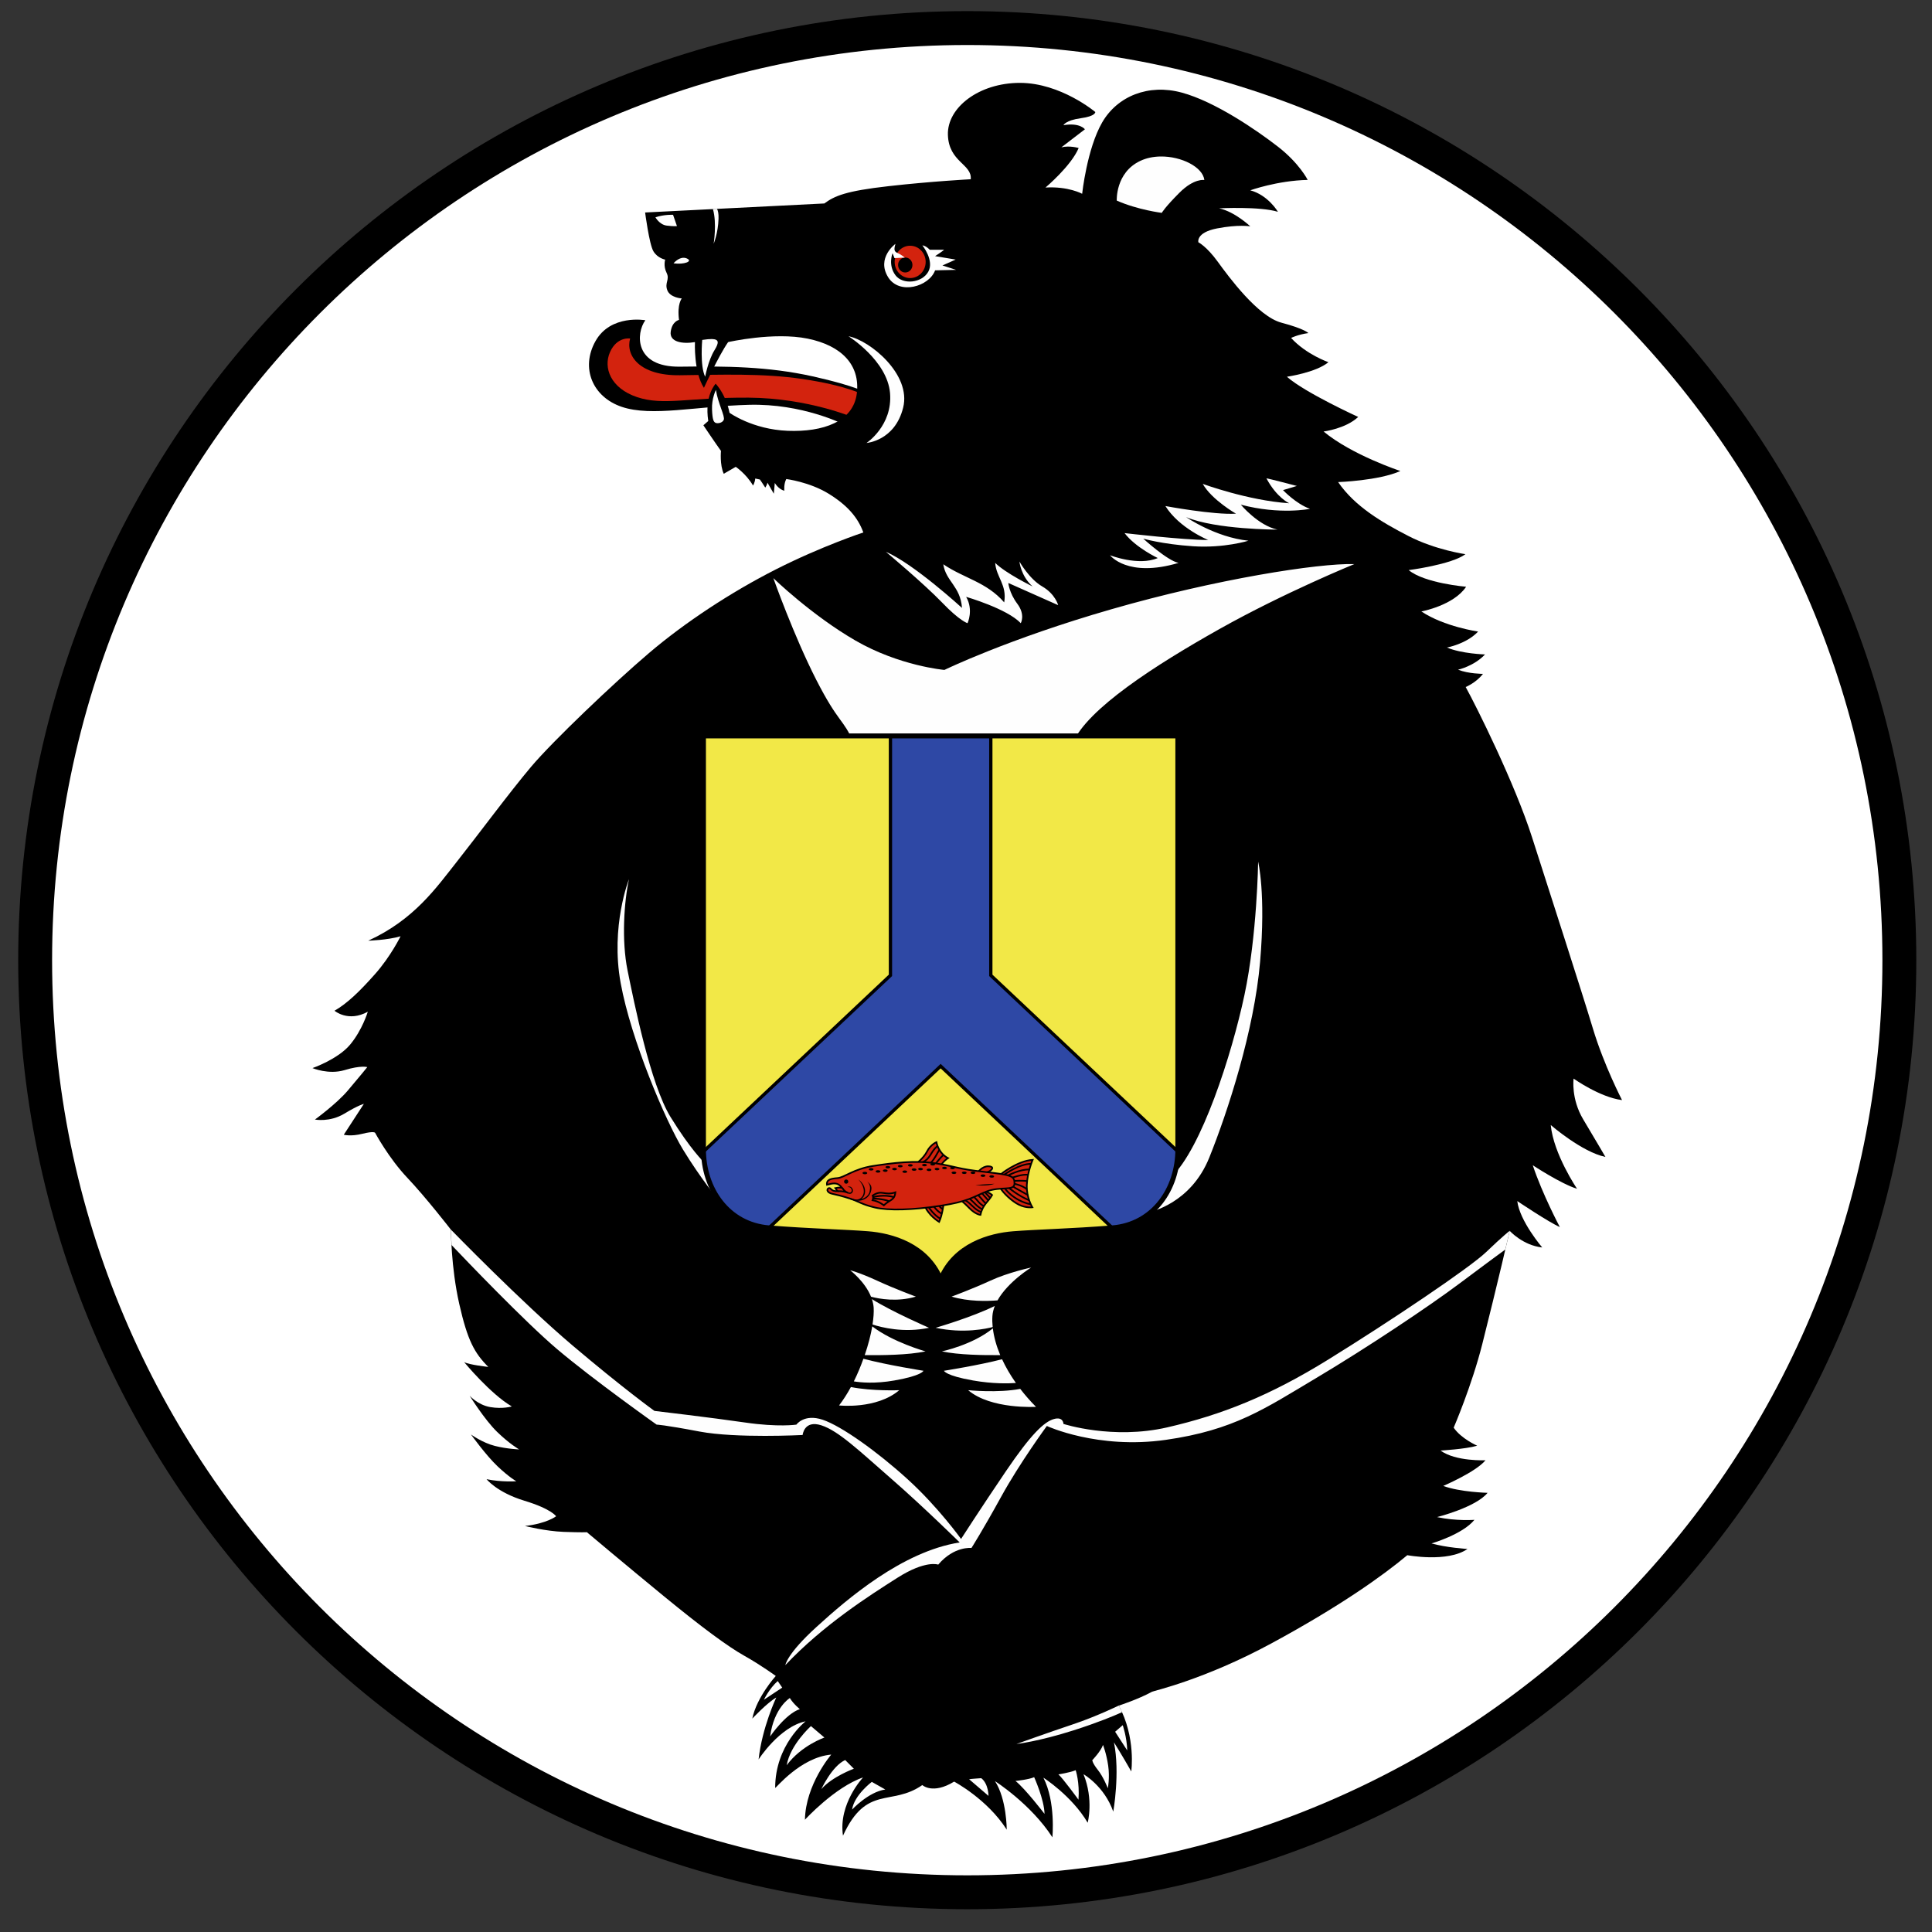
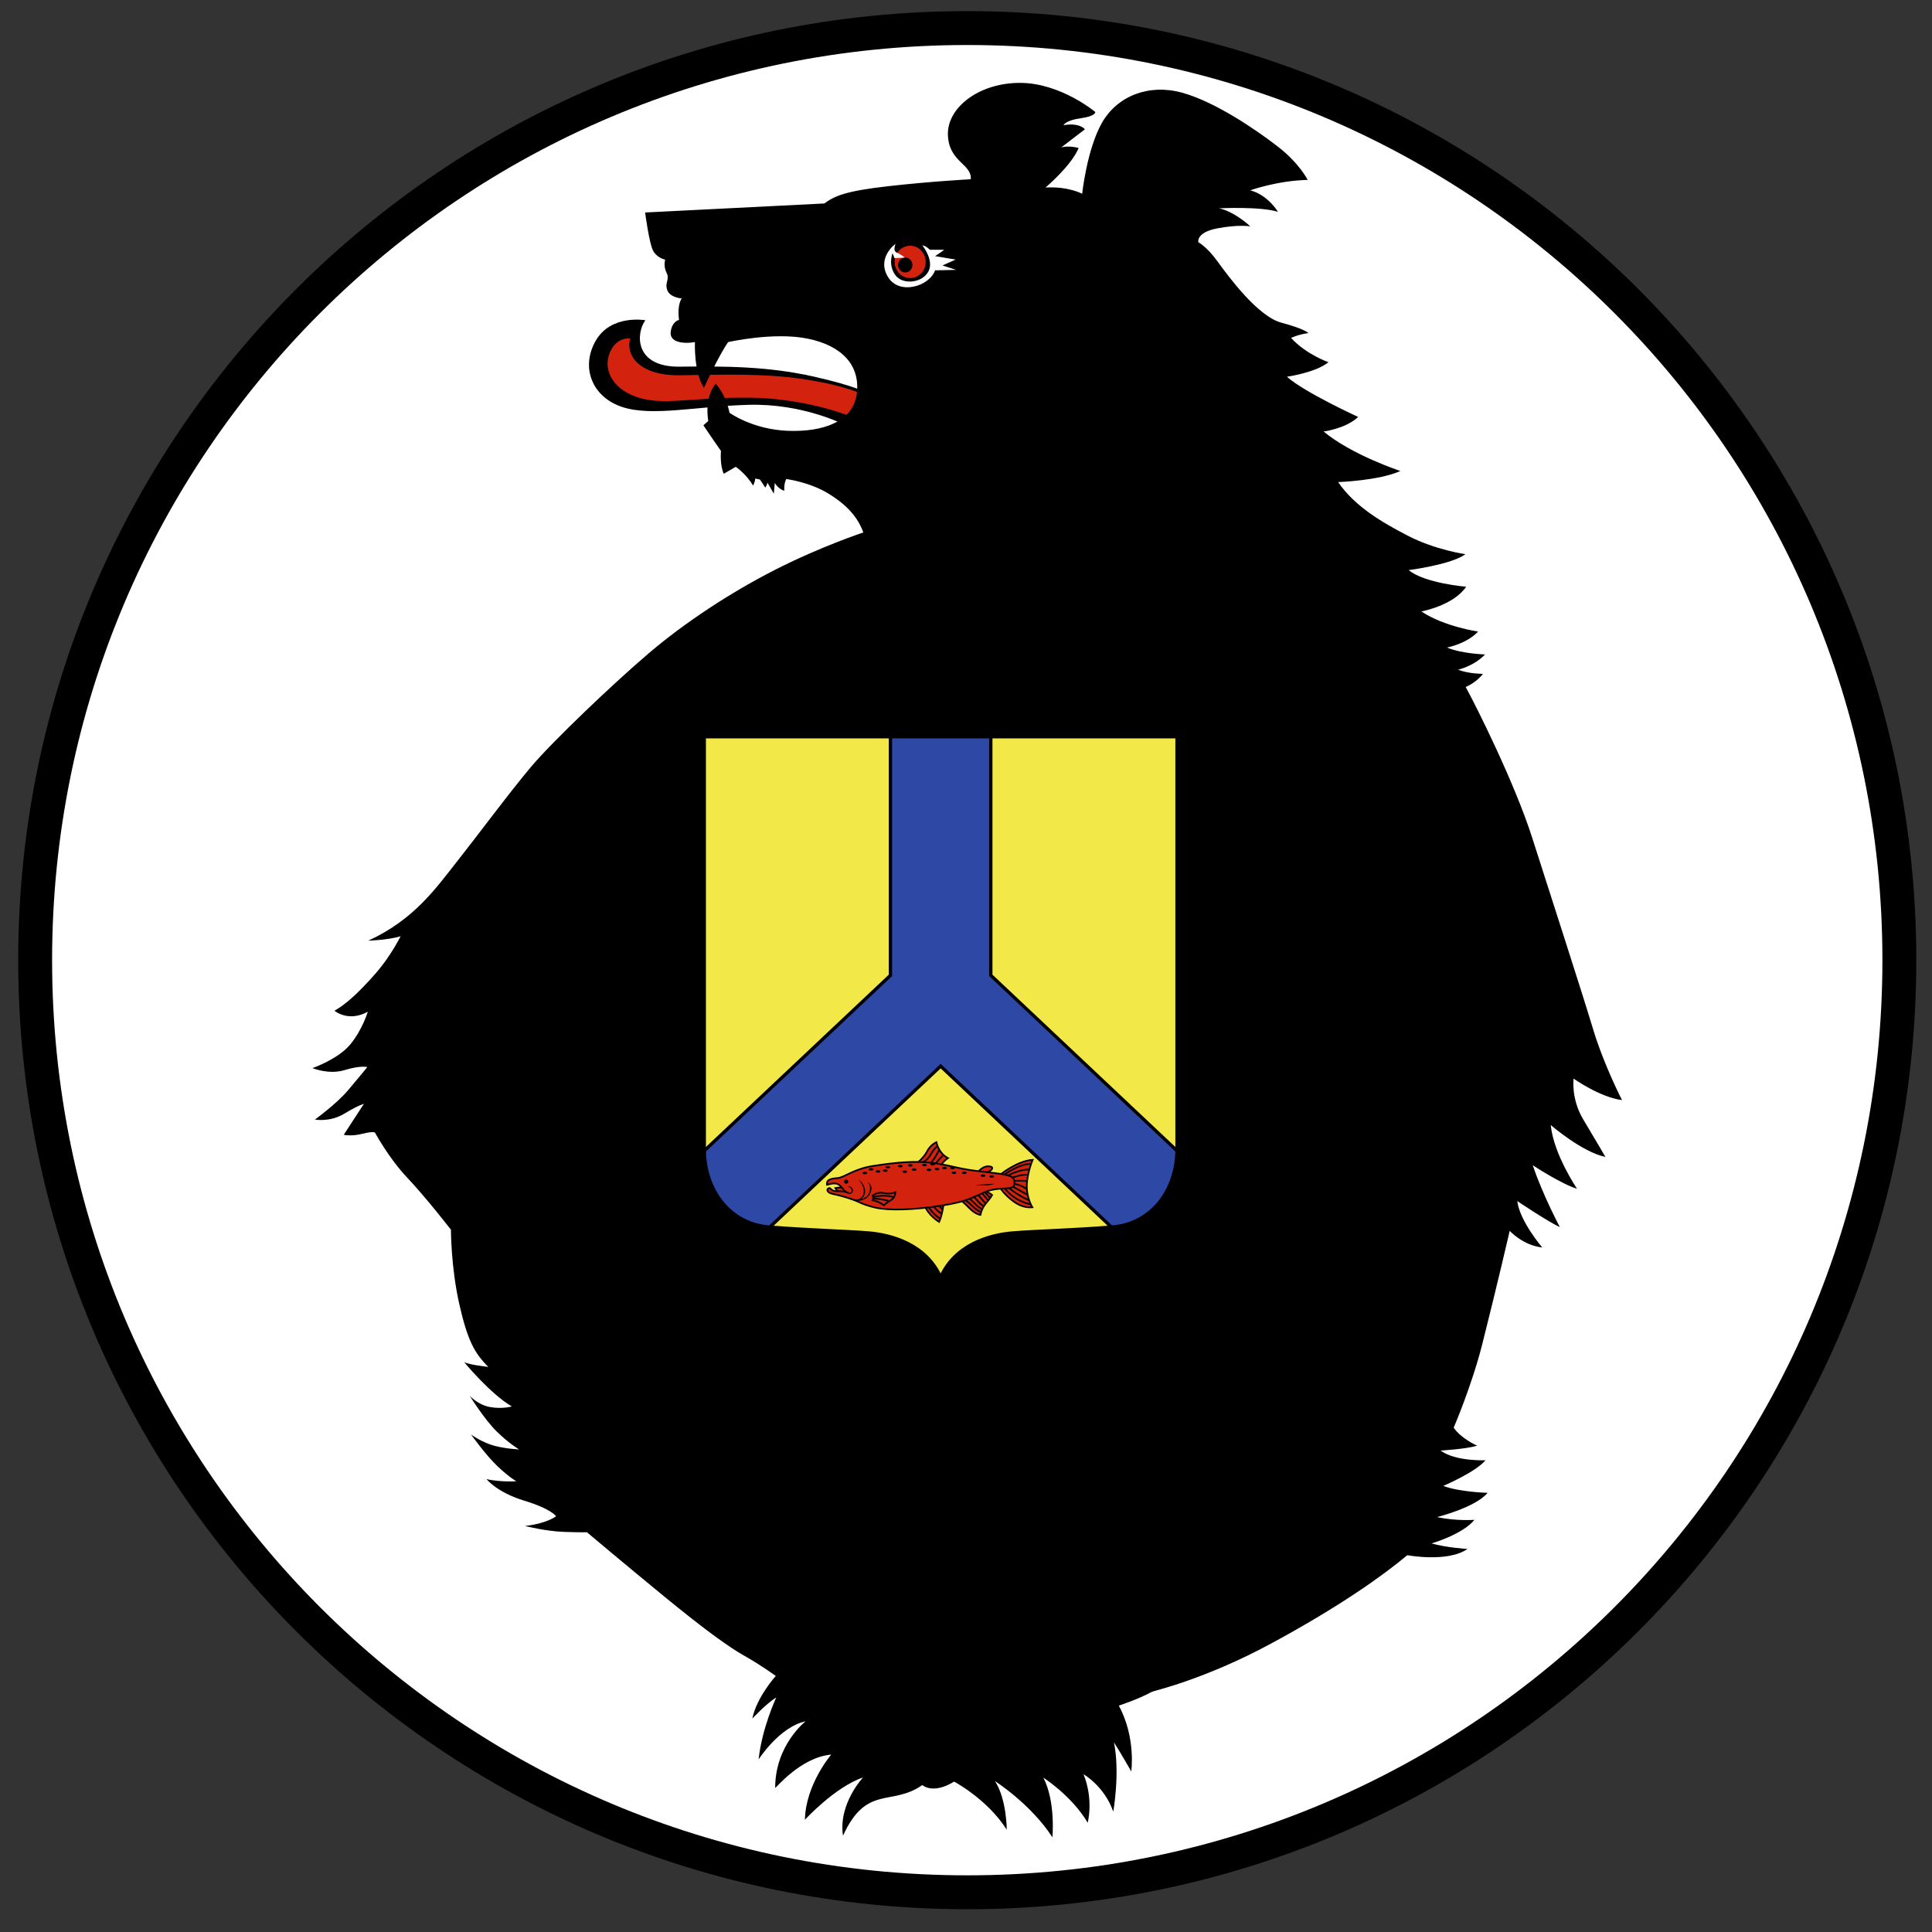
<svg xmlns="http://www.w3.org/2000/svg" width="57" height="57" viewBox="0 0 57 57" fill="none">
  <rect x="0" y="0" width="57" height="57" fill="#333333" stroke="none" />
  <g clip-path="url(#clip0_4251_86)">
    <path d="M28.537 0.828C43.725 0.828 56.037 13.14 56.037 28.328C56.037 43.516 43.725 55.828 28.537 55.828C13.349 55.828 1.037 43.516 1.037 28.328C1.037 13.14 13.349 0.828 28.537 0.828Z" fill="white" stroke="black" />
    <path d="M19.04 9.448C18.76 9.828 18.704 10.836 20.06 10.818C21.416 10.8 22.662 10.811 23.979 11.104C25.297 11.398 25.572 11.595 25.572 11.595L24.878 12.515C24.878 12.515 23.673 11.902 22.102 11.943C20.53 11.984 19.234 12.302 18.346 12.004C17.483 11.714 17.122 10.857 17.57 10.062C18.019 9.264 19.04 9.448 19.04 9.448Z" fill="black" />
    <path d="M20.06 11.071C21.264 11.056 22.507 11.008 23.679 11.182C24.969 11.373 25.47 11.644 25.47 11.644L25.184 12.319C25.184 12.319 23.846 11.745 22.093 11.732C20.34 11.719 19.576 11.978 18.795 11.716C18.014 11.454 17.792 10.848 17.998 10.386C18.205 9.923 18.591 9.987 18.591 9.987C18.453 10.481 18.857 11.087 20.06 11.071Z" fill="#D3230E" />
    <path d="M20.896 12.421C20.779 11.662 21.115 11.32 21.115 11.32C21.442 11.688 21.523 12.178 21.523 12.178C21.523 12.178 22.197 12.669 23.238 12.71C24.279 12.751 25.177 12.444 25.279 11.606C25.381 10.768 24.83 10.195 23.83 9.991C22.829 9.786 21.482 10.093 21.482 10.093C21.197 10.502 20.768 11.442 20.768 11.442C20.462 10.972 20.503 10.093 20.503 10.093C20.135 10.154 19.747 10.093 19.788 9.786C19.829 9.479 20.033 9.438 20.033 9.438C19.972 8.968 20.115 8.805 20.115 8.805C20.115 8.805 19.768 8.784 19.686 8.559C19.604 8.334 19.768 8.253 19.666 8.048C19.564 7.844 19.625 7.66 19.625 7.66C19.625 7.66 19.4 7.619 19.278 7.414C19.155 7.21 19.033 6.269 19.033 6.269L24.32 6.003C24.626 5.778 24.952 5.635 26.218 5.492C27.483 5.349 28.64 5.288 28.64 5.288C28.681 4.838 27.992 4.786 27.966 3.979C27.941 3.172 28.885 2.445 30.089 2.445C31.294 2.445 32.314 3.304 32.314 3.304C32.314 3.304 32.335 3.427 31.886 3.488C31.437 3.55 31.375 3.693 31.375 3.693C31.865 3.611 32.008 3.815 32.008 3.815L31.314 4.347C31.559 4.286 31.824 4.367 31.824 4.367C31.6 4.899 30.845 5.533 30.845 5.533C31.518 5.492 31.927 5.717 31.927 5.717C31.927 5.717 32.069 4.388 32.518 3.611C32.968 2.834 33.886 2.466 34.866 2.732C35.846 2.997 37.07 3.836 37.703 4.327C38.336 4.817 38.581 5.308 38.581 5.308C37.683 5.328 36.887 5.615 36.887 5.615C37.417 5.758 37.703 6.249 37.703 6.249C37.172 6.085 35.968 6.146 35.968 6.146C36.438 6.249 36.887 6.678 36.887 6.678C36.887 6.678 36.54 6.617 35.907 6.739C35.274 6.862 35.356 7.148 35.356 7.148C35.356 7.148 35.601 7.271 35.927 7.721C36.254 8.171 37.111 9.336 37.805 9.52C38.499 9.704 38.601 9.827 38.601 9.827C38.295 9.868 38.091 9.97 38.091 9.97C38.54 10.461 39.193 10.686 39.193 10.686C38.826 10.992 37.968 11.115 37.968 11.115C38.499 11.585 40.071 12.301 40.071 12.301C39.703 12.649 39.05 12.731 39.05 12.731C39.887 13.426 41.316 13.896 41.316 13.896C40.683 14.182 39.479 14.223 39.479 14.223C39.969 14.939 40.765 15.409 41.561 15.818C42.357 16.227 43.235 16.35 43.235 16.35C42.827 16.657 41.561 16.82 41.561 16.82C42.03 17.209 43.255 17.311 43.255 17.311C42.888 17.863 41.935 18.04 41.935 18.04C42.609 18.49 43.609 18.633 43.609 18.633C43.262 19.001 42.69 19.104 42.69 19.104C43.119 19.288 43.813 19.308 43.813 19.308C43.486 19.656 43.017 19.758 43.017 19.758C43.323 19.881 43.752 19.881 43.752 19.881C43.548 20.146 43.242 20.269 43.242 20.269C43.548 20.821 44.691 23.111 45.201 24.706C45.711 26.301 46.671 29.266 46.997 30.35C47.324 31.434 47.855 32.456 47.855 32.456C47.201 32.374 46.426 31.822 46.426 31.822C46.426 31.822 46.344 32.415 46.712 33.029C47.079 33.642 47.365 34.133 47.365 34.133C46.671 33.989 45.752 33.192 45.752 33.192C45.834 34.051 46.528 35.073 46.528 35.073C46.058 34.93 45.221 34.378 45.221 34.378C45.507 35.237 46.02 36.202 46.02 36.202C45.688 36.057 44.764 35.435 44.764 35.435C44.836 36.028 45.5 36.804 45.5 36.804C44.929 36.743 44.541 36.314 44.541 36.314C44.541 36.314 44.168 37.931 43.732 39.654C43.421 40.886 42.888 42.121 42.888 42.121C43.112 42.448 43.582 42.653 43.582 42.653C43.235 42.755 42.5 42.796 42.5 42.796C42.949 43.123 43.827 43.082 43.827 43.082C43.541 43.43 42.581 43.839 42.581 43.839C43.071 44.023 43.888 44.043 43.888 44.043C43.541 44.472 42.398 44.759 42.398 44.759C42.969 44.882 43.5 44.84 43.5 44.84C43.153 45.27 42.234 45.536 42.234 45.536C42.663 45.658 43.276 45.699 43.296 45.699C42.704 46.108 41.52 45.883 41.52 45.883C40.785 46.497 39.52 47.397 37.519 48.48C35.519 49.564 34.008 49.891 33.988 49.912C33.58 50.136 33.008 50.321 33.008 50.321C33.519 51.261 33.376 52.263 33.376 52.263C33.11 51.793 32.865 51.404 32.865 51.404C33.049 52.304 32.845 53.449 32.845 53.449C32.58 52.693 31.967 52.345 31.967 52.345C32.273 53.102 32.09 53.776 32.09 53.776C31.62 52.979 30.783 52.447 30.783 52.447C31.151 53.163 31.049 54.206 31.049 54.206C30.416 53.224 29.355 52.549 29.355 52.549C29.702 53.081 29.702 53.981 29.702 53.981C29.13 53.081 28.15 52.563 28.15 52.563C27.517 52.952 27.211 52.665 27.211 52.665C26.296 53.303 25.566 52.641 24.871 54.158C24.728 53.217 25.463 52.44 25.463 52.44C24.626 52.727 23.748 53.688 23.748 53.688C23.768 52.645 24.524 51.766 24.524 51.766C23.605 51.847 22.87 52.788 22.87 52.747C22.87 51.479 23.768 50.784 23.768 50.784C22.993 50.948 22.381 51.909 22.381 51.909C22.483 50.968 22.902 50.082 22.902 50.082C22.628 50.241 22.195 50.704 22.195 50.704C22.325 50.068 22.888 49.446 22.888 49.446C22.888 49.446 22.455 49.128 21.964 48.853C21.474 48.578 20.713 48.017 19.591 47.097C18.468 46.176 17.315 45.205 17.315 45.205C17.315 45.205 17.172 45.215 16.631 45.195C16.09 45.175 15.488 45.021 15.488 45.021C16.131 44.95 16.407 44.735 16.407 44.735C16.407 44.735 16.274 44.52 15.468 44.275C14.661 44.029 14.355 43.641 14.355 43.641C14.804 43.733 15.233 43.702 15.233 43.702C15.233 43.702 15.029 43.59 14.682 43.263C14.335 42.935 13.896 42.322 13.896 42.322C13.896 42.322 14.233 42.567 14.6 42.659C14.967 42.751 15.315 42.762 15.315 42.762C15.315 42.762 15.029 42.598 14.661 42.24C14.294 41.882 13.855 41.177 13.855 41.177C13.855 41.177 14.1 41.453 14.467 41.514C14.835 41.576 15.1 41.494 15.1 41.494C14.467 41.126 13.692 40.185 13.692 40.185C13.835 40.267 14.406 40.328 14.406 40.328C13.998 39.919 13.794 39.551 13.549 38.468C13.304 37.384 13.304 36.28 13.304 36.28C13.304 36.28 12.568 35.329 12.02 34.751C11.471 34.173 11.067 33.421 11.067 33.421C11.067 33.421 11.038 33.363 10.692 33.45C10.345 33.536 10.143 33.478 10.143 33.478L10.735 32.568C10.735 32.568 10.591 32.596 10.158 32.857C9.725 33.117 9.292 33.03 9.292 33.03C9.292 33.03 9.927 32.568 10.259 32.177C10.591 31.787 10.836 31.483 10.836 31.483C10.836 31.483 10.648 31.425 10.172 31.57C9.696 31.715 9.219 31.512 9.219 31.512C9.219 31.512 9.97 31.252 10.331 30.818C10.692 30.384 10.851 29.849 10.851 29.849C10.273 30.168 9.869 29.82 9.869 29.82C10.244 29.604 10.605 29.257 11.067 28.736C11.529 28.215 11.818 27.623 11.818 27.623C11.428 27.738 10.865 27.753 10.865 27.753C12.222 27.131 12.871 26.191 13.477 25.425C14.084 24.659 15.036 23.372 15.671 22.62C16.306 21.868 18.096 20.162 19.15 19.265C20.203 18.369 21.56 17.473 22.902 16.793C24.245 16.113 25.471 15.709 25.471 15.709C25.313 15.275 25.01 14.913 24.447 14.566C23.884 14.219 23.198 14.133 23.198 14.133C23.119 14.277 23.14 14.48 23.14 14.48C22.96 14.429 22.859 14.248 22.859 14.248L22.83 14.566C22.765 14.451 22.643 14.241 22.643 14.241C22.628 14.313 22.578 14.386 22.578 14.386C22.506 14.27 22.419 14.147 22.419 14.147L22.282 14.118C22.274 14.234 22.217 14.325 22.217 14.325C22.013 13.978 21.707 13.773 21.707 13.773L21.353 13.978C21.231 13.712 21.271 13.303 21.271 13.303C21.108 13.078 20.752 12.547 20.752 12.547L20.896 12.421Z" fill="black" />
-     <path d="M34.239 4.617C34.031 4.62 33.825 4.66 33.641 4.747C32.905 5.094 32.948 5.918 32.948 5.918C33.569 6.193 34.276 6.28 34.276 6.28C34.276 6.28 34.363 6.12 34.796 5.687C35.229 5.253 35.532 5.311 35.532 5.311C35.488 4.931 34.861 4.609 34.239 4.617ZM21.153 6.161L21.033 6.167C21.155 6.587 21.055 7.191 21.055 7.191C21.055 7.191 21.185 6.887 21.199 6.453C21.204 6.301 21.183 6.213 21.153 6.161ZM19.857 6.337C19.857 6.337 19.612 6.323 19.337 6.41C19.337 6.41 19.453 6.627 19.669 6.656C19.886 6.684 19.972 6.67 19.972 6.67L19.857 6.337ZM20.186 7.606C20.015 7.592 19.871 7.769 19.871 7.769C20.174 7.812 20.463 7.711 20.261 7.624C20.236 7.613 20.211 7.608 20.186 7.606ZM25.034 9.921C25.034 9.921 26.177 10.636 26.259 11.597C26.34 12.558 25.565 13.069 25.565 13.069C25.565 13.069 26.402 13.008 26.646 12.026C26.892 11.045 25.667 10.043 25.034 9.921ZM21.002 10.003C20.931 10.002 20.837 10.011 20.718 10.029C20.718 10.029 20.646 10.796 20.805 11.114C20.805 11.114 20.892 10.637 21.079 10.333C21.22 10.105 21.214 10.008 21.002 10.003ZM21.122 11.504C21.122 11.504 20.994 11.754 21.007 12.079C21.019 12.403 21.059 12.445 21.108 12.473C21.157 12.501 21.31 12.487 21.353 12.386C21.397 12.285 21.18 11.894 21.122 11.504ZM37.363 14.112C37.669 14.685 38.036 14.848 38.036 14.848C36.812 14.766 35.485 14.276 35.485 14.276C35.75 14.746 36.465 15.155 36.465 15.155C35.812 15.196 34.383 14.93 34.383 14.93C34.791 15.585 35.648 15.932 35.648 15.932C34.913 15.932 33.178 15.728 33.178 15.728C33.505 16.157 34.158 16.464 34.158 16.464C33.587 16.709 32.75 16.382 32.75 16.382C32.75 16.382 33.26 17.057 34.771 16.607C34.444 16.545 33.729 15.891 33.729 15.891C33.729 15.891 34.281 16.055 35.199 16.116C36.118 16.177 36.832 15.953 36.832 15.953C35.852 15.85 34.995 15.257 34.995 15.257C35.873 15.625 37.669 15.625 37.689 15.625C37.118 15.503 36.608 14.889 36.608 14.889C37.771 15.196 38.649 15.012 38.649 15.012C38.24 14.869 37.853 14.46 37.853 14.46L38.261 14.337C38.261 14.337 37.404 14.112 37.363 14.112ZM26.136 16.28C26.136 16.28 27.259 17.22 27.79 17.772C28.32 18.325 28.545 18.386 28.545 18.386C28.545 18.386 28.729 17.997 28.504 17.609C28.504 17.609 29.708 17.956 30.116 18.386C30.116 18.386 30.259 18.14 30.014 17.813C29.77 17.486 29.749 17.2 29.749 17.2L31.219 17.854C31.219 17.854 31.137 17.527 30.749 17.302C30.361 17.077 30.076 16.566 30.076 16.566C30.076 16.566 30.117 16.995 30.464 17.302C30.464 17.302 29.668 16.913 29.361 16.607C29.394 17.037 29.714 17.251 29.627 17.772C29.102 17.168 28.443 17.064 27.83 16.648C27.907 17.154 28.337 17.298 28.382 17.936C28.382 17.936 26.953 16.627 26.136 16.28ZM39.958 16.642C38.89 16.613 35.87 17.087 32.799 17.972C29.727 18.856 27.863 19.765 27.863 19.765C27.863 19.765 26.535 19.649 25.236 18.897C23.937 18.145 22.816 17.057 22.816 17.057C22.816 17.057 23.417 18.753 24.081 20.054C24.745 21.355 24.889 21.211 25.178 21.905L31.646 21.925C32.079 20.913 34.081 19.624 35.986 18.554C37.892 17.484 39.958 16.642 39.958 16.642ZM37.119 25.423C37.119 25.423 37.09 27.592 36.715 29.356C36.34 31.12 35.445 33.896 34.55 34.734C33.655 35.573 33.886 35.776 33.886 35.776C33.944 35.747 35.127 35.515 35.676 34.156C36.224 32.797 37.004 30.397 37.177 28.373C37.35 26.349 37.119 25.423 37.119 25.423ZM18.557 25.938C18.557 25.938 18.005 27.328 18.312 29.005C18.618 30.682 19.639 33.074 20.149 33.913C20.659 34.751 21.21 35.426 21.21 35.426L20.761 34.281C20.761 34.281 20.373 33.913 19.781 32.952C19.189 31.991 18.7 29.537 18.516 28.637C18.332 27.737 18.414 26.592 18.557 25.938ZM13.304 36.278C13.304 36.278 13.308 36.471 13.322 36.732C13.708 37.139 15.486 38.998 16.434 39.801C17.495 40.701 19.373 42.031 19.373 42.031C19.373 42.031 19.557 42.03 20.639 42.235C21.72 42.439 23.68 42.337 23.68 42.337C23.68 42.337 23.721 41.887 24.231 42.051C24.741 42.214 25.354 42.807 26.293 43.625C27.232 44.443 28.314 45.507 28.314 45.507C26.619 45.772 24.986 47.183 24.088 48.001C23.208 48.802 23.17 49.126 23.17 49.126C24.292 47.94 25.64 47.081 26.477 46.549C27.313 46.018 27.681 46.161 27.681 46.161C28.15 45.609 28.661 45.67 28.661 45.67C28.661 45.67 28.987 45.159 29.538 44.157C30.089 43.155 30.885 42.071 30.885 42.071C30.885 42.071 32.386 42.768 34.396 42.48C36.406 42.193 37.315 41.56 38.826 40.66C40.336 39.761 42.173 38.534 43.071 37.859C43.804 37.309 44.241 36.989 44.411 36.865C44.459 36.659 44.541 36.312 44.541 36.312C44.541 36.312 44.337 36.468 43.847 36.939C43.357 37.409 41.01 38.984 39.193 40.108C37.469 41.176 36.05 41.741 34.437 42.112C32.825 42.483 31.375 42.01 31.375 42.01C31.375 42.01 31.375 41.785 31.09 41.867C30.804 41.949 30.416 42.317 29.681 43.4C28.946 44.484 28.354 45.404 28.354 45.404C28.354 45.404 27.681 44.464 26.782 43.646C25.884 42.828 24.823 42.071 24.272 41.887C23.721 41.703 23.496 42.031 23.496 42.031C23.496 42.031 22.966 42.112 21.986 41.969C21.006 41.826 19.308 41.626 19.308 41.626C19.308 41.626 18.385 40.961 16.884 39.689C15.383 38.417 13.304 36.278 13.304 36.278ZM30.422 37.396C30.422 37.396 29.748 37.539 29.218 37.784C28.687 38.029 28.075 38.254 28.075 38.254C28.577 38.404 29.119 38.39 29.43 38.365C29.741 37.812 30.422 37.396 30.422 37.396ZM25.082 37.477C25.082 37.477 25.516 37.804 25.698 38.257C25.944 38.322 26.47 38.418 27.021 38.254C27.021 38.254 26.408 38.029 25.878 37.784C25.347 37.539 25.082 37.477 25.082 37.477ZM25.723 38.327C25.75 38.408 25.77 38.493 25.776 38.581C25.784 38.714 25.772 38.885 25.742 39.077C26.004 39.162 26.663 39.333 27.409 39.174C27.409 39.174 26.322 38.704 25.723 38.327ZM29.35 38.529C28.684 38.86 27.605 39.174 27.605 39.174C28.438 39.352 29.114 39.198 29.287 39.152C29.275 39.039 29.272 38.931 29.279 38.827C29.286 38.725 29.312 38.626 29.35 38.529ZM25.734 39.132C25.691 39.387 25.615 39.679 25.512 39.98C25.995 39.986 26.796 39.98 27.306 39.87C27.306 39.87 26.343 39.601 25.734 39.132ZM29.292 39.191C28.696 39.679 27.789 39.87 27.789 39.87C28.276 39.975 29.021 39.985 29.51 39.98C29.395 39.706 29.322 39.44 29.292 39.191ZM25.473 40.087C25.393 40.311 25.3 40.536 25.191 40.755C25.39 40.788 25.81 40.83 26.388 40.728C27.205 40.585 27.245 40.442 27.245 40.442C27.245 40.442 26.168 40.273 25.473 40.087ZM29.564 40.102C28.869 40.282 27.85 40.442 27.85 40.442C27.85 40.442 27.891 40.585 28.707 40.728C29.293 40.831 29.753 40.818 29.972 40.802C29.808 40.569 29.671 40.334 29.564 40.102ZM25.104 40.922C24.999 41.115 24.882 41.299 24.755 41.465C24.755 41.465 25.857 41.587 26.531 41.015C26.531 41.015 25.741 41.048 25.104 40.922ZM30.1 40.976C29.451 41.103 28.564 41.015 28.564 41.015C29.238 41.587 30.565 41.506 30.565 41.506C30.393 41.334 30.239 41.156 30.1 40.976ZM22.945 49.596C22.7 49.811 22.537 50.148 22.537 50.148L23.078 49.79L22.945 49.596ZM23.302 50.097C23.302 50.097 22.833 50.383 22.721 51.232C22.721 51.232 23.17 50.567 23.598 50.424C23.598 50.424 23.415 50.281 23.302 50.097ZM33.008 50.319C33.008 50.319 32.342 50.644 31.649 50.875C30.956 51.107 29.989 51.453 29.989 51.453C29.989 51.453 30.639 51.381 31.678 51.049C32.407 50.816 32.879 50.616 33.105 50.515C33.075 50.449 33.044 50.384 33.008 50.319ZM33.124 50.898L32.9 51.092L33.257 51.644C33.246 51.246 33.124 50.898 33.124 50.898ZM23.925 50.925C23.925 50.925 23.312 51.477 23.21 52.08C23.639 51.498 24.323 51.263 24.323 51.263L23.925 50.925ZM32.542 51.481C32.481 51.665 32.226 51.931 32.226 51.931C32.226 51.931 32.226 52.012 32.389 52.217C32.553 52.421 32.685 52.759 32.685 52.759C32.685 52.759 32.746 52.452 32.695 52.094C32.644 51.736 32.542 51.481 32.542 51.481ZM24.936 51.927C24.548 52.101 24.231 52.786 24.231 52.786C24.548 52.418 25.191 52.183 25.191 52.183L24.936 51.927ZM31.736 52.227C31.562 52.299 31.226 52.35 31.226 52.35C31.348 52.452 31.818 53.096 31.818 53.096C31.858 52.585 31.736 52.227 31.736 52.227ZM30.511 52.432C30.358 52.503 29.96 52.544 29.96 52.544C30.246 52.769 30.817 53.515 30.817 53.515C30.807 53.086 30.511 52.432 30.511 52.432ZM28.95 52.462C28.95 52.462 28.623 52.483 28.592 52.493L29.164 52.984C29.164 52.984 29.164 52.626 28.95 52.462ZM25.721 52.571C25.721 52.571 25.201 52.96 25.139 53.389C25.139 53.389 25.619 52.868 26.119 52.796L25.721 52.571Z" fill="#FEFEFE" />
    <path d="M34.75 21.711V33.906C34.75 35.083 34.026 36.129 32.816 36.226C31.607 36.322 30.578 36.345 29.894 36.399C29.21 36.454 28.171 36.734 27.752 37.743C27.333 36.734 26.293 36.454 25.61 36.399C24.926 36.345 23.897 36.322 22.688 36.226C21.478 36.129 20.754 35.083 20.754 33.906V21.711H34.75Z" fill="#F2E847" />
    <path d="M26.271 21.711V28.776L20.756 33.972C20.782 35.122 21.5 36.131 22.687 36.226L27.752 31.454L32.816 36.226C34.003 36.131 34.721 35.122 34.747 33.972L29.232 28.776V21.711H26.271Z" fill="#2E48A5" stroke="black" stroke-width="0.097" />
    <path d="M27.016 34.342C27.016 34.342 27.247 34.178 27.349 33.975C27.451 33.771 27.627 33.698 27.627 33.698C27.627 33.698 27.682 34.018 27.968 34.168C27.968 34.168 27.799 34.272 27.736 34.438C27.672 34.604 27.016 34.342 27.016 34.342ZM28.842 34.594C28.842 34.594 28.974 34.406 29.157 34.409C29.339 34.412 29.291 34.518 29.146 34.577C29.001 34.635 28.842 34.594 28.842 34.594ZM30.466 34.219C30.466 34.219 30.308 34.589 30.294 34.962C30.28 35.334 30.457 35.619 30.457 35.619C30.457 35.619 30.275 35.646 30.064 35.544C29.853 35.441 29.591 35.193 29.503 35.032C29.415 34.87 29.517 34.651 29.517 34.651C29.517 34.651 30.01 34.249 30.466 34.219ZM28.962 35.114C28.962 35.114 29.181 35.171 29.271 35.256C29.168 35.452 28.989 35.535 28.927 35.843C28.927 35.843 28.783 35.833 28.596 35.64C28.41 35.446 28.297 35.376 28.297 35.376L28.962 35.114ZM27.839 35.52C27.839 35.52 27.803 35.839 27.708 36.05C27.708 36.05 27.377 35.855 27.269 35.541L27.839 35.52Z" fill="#D3230E" stroke="black" stroke-width="0.049" />
    <path d="M24.713 34.757C24.91 34.741 25.19 34.486 25.761 34.399C26.332 34.312 26.988 34.226 27.61 34.323C28.231 34.42 28.23 34.485 29.045 34.574C29.86 34.664 29.934 34.697 29.93 34.923C29.926 35.149 29.51 34.991 29.099 35.156C28.688 35.321 28.568 35.448 27.749 35.574C26.931 35.7 26.21 35.719 25.815 35.626C25.419 35.533 25.331 35.443 25.081 35.363C24.832 35.283 24.703 35.253 24.552 35.22C24.401 35.187 24.382 35.091 24.441 35.058C24.515 35.017 24.506 35.161 24.708 35.142L24.645 35.053C24.751 35.03 24.77 35.036 24.846 35.045C24.704 34.864 24.577 34.91 24.399 34.954C24.379 34.798 24.515 34.773 24.713 34.757Z" fill="#D3230E" stroke="black" stroke-width="0.049" />
    <path d="M24.846 35.047C24.896 35.113 24.928 35.159 25.026 35.194C24.877 35.132 24.708 35.144 24.708 35.144M25.763 35.317C25.763 35.317 26.087 35.226 26.38 35.322M25.757 35.36C25.757 35.36 26.031 35.365 26.228 35.438M27.401 35.62C27.401 35.62 27.542 35.837 27.744 35.959M27.552 35.596C27.552 35.596 27.657 35.748 27.79 35.809M27.708 35.577C27.708 35.577 27.755 35.647 27.814 35.67M28.479 35.413C28.673 35.521 28.723 35.668 28.951 35.765M28.979 35.679C28.819 35.595 28.754 35.487 28.608 35.366M28.744 35.32C28.853 35.426 28.893 35.517 29.034 35.589M29.079 35.498C28.986 35.423 28.956 35.347 28.857 35.263M28.976 35.211C29.046 35.284 29.085 35.34 29.155 35.413M29.205 35.334C29.205 35.334 29.133 35.259 29.056 35.173M29.625 34.658C29.625 34.658 30.093 34.321 30.436 34.338M29.738 34.681C29.738 34.681 30.09 34.493 30.369 34.504M29.871 34.743C29.871 34.743 30.146 34.64 30.323 34.659M29.923 34.84C29.923 34.84 30.154 34.823 30.304 34.847M29.93 34.925C29.93 34.925 30.168 34.974 30.3 35.089M29.893 35.012C29.893 35.012 30.127 35.151 30.324 35.256M29.774 35.053C29.774 35.053 30.033 35.273 30.364 35.413M29.645 35.062C29.645 35.062 29.902 35.426 30.41 35.532M27.226 34.288C27.46 34.171 27.451 33.989 27.651 33.816M27.465 34.303C27.581 34.182 27.626 34.064 27.713 33.925M27.61 34.325C27.61 34.325 27.714 34.189 27.834 34.072M25.746 35.273C26.018 35.086 26.099 35.287 26.416 35.178C26.394 35.416 26.256 35.389 26.076 35.56C26.076 35.56 25.933 35.443 25.744 35.41C25.744 35.41 25.776 35.342 25.746 35.273Z" stroke="black" stroke-width="0.049" />
    <path d="M25.655 35.16C25.631 35.264 25.524 35.35 25.409 35.378C25.466 35.336 25.508 35.273 25.519 35.195C25.538 35.071 25.487 34.916 25.322 34.795C25.454 34.938 25.498 35.08 25.482 35.19C25.465 35.3 25.389 35.379 25.287 35.39C25.224 35.389 25.157 35.375 25.088 35.348L25.074 35.383C25.148 35.412 25.22 35.427 25.288 35.428C25.472 35.434 25.64 35.333 25.69 35.172C25.741 35.011 25.696 34.946 25.587 34.86C25.683 34.955 25.679 35.055 25.655 35.16ZM29.336 34.925C29.18 34.929 28.777 34.963 28.777 34.963C28.777 34.963 29.128 35.011 29.336 34.925ZM25.123 35.094C25.138 35.126 25.122 35.162 25.105 35.174C25.089 35.186 25.065 35.191 25.033 35.177L25.018 35.213C25.06 35.23 25.1 35.224 25.127 35.205C25.154 35.186 25.183 35.129 25.147 35.067C25.111 35.005 25.063 34.992 24.998 35.021C25.101 35.019 25.108 35.062 25.123 35.094Z" fill="black" />
    <path d="M25.027 34.862C25.027 34.87 25.026 34.878 25.022 34.886C25.019 34.893 25.014 34.9 25.008 34.906C25.002 34.911 24.995 34.916 24.988 34.919C24.98 34.922 24.972 34.923 24.964 34.923C24.956 34.923 24.947 34.921 24.94 34.918C24.932 34.915 24.925 34.91 24.92 34.904C24.914 34.898 24.91 34.891 24.907 34.884C24.904 34.876 24.902 34.868 24.902 34.859C24.902 34.851 24.904 34.843 24.907 34.836C24.911 34.828 24.915 34.821 24.921 34.816C24.927 34.81 24.934 34.805 24.942 34.802C24.95 34.799 24.958 34.798 24.966 34.798C24.974 34.798 24.982 34.8 24.99 34.803C24.997 34.806 25.004 34.811 25.01 34.817C25.015 34.823 25.02 34.83 25.023 34.838C25.026 34.845 25.027 34.853 25.027 34.862Z" fill="black" />
    <path d="M25.587 34.609C25.587 34.619 25.579 34.628 25.566 34.634C25.552 34.641 25.534 34.644 25.516 34.644C25.497 34.644 25.479 34.639 25.466 34.633C25.453 34.626 25.446 34.616 25.446 34.606C25.446 34.597 25.454 34.588 25.467 34.581C25.48 34.575 25.498 34.571 25.517 34.572C25.536 34.572 25.553 34.576 25.567 34.583C25.58 34.59 25.587 34.599 25.587 34.609Z" fill="black" />
    <path d="M25.771 34.5C25.771 34.509 25.763 34.518 25.75 34.525C25.736 34.531 25.718 34.535 25.7 34.535C25.681 34.534 25.663 34.53 25.65 34.523C25.637 34.516 25.63 34.507 25.63 34.497C25.63 34.488 25.638 34.478 25.651 34.472C25.664 34.465 25.682 34.462 25.701 34.462C25.72 34.462 25.738 34.467 25.751 34.474C25.764 34.481 25.771 34.49 25.771 34.5Z" fill="black" />
    <path d="M25.975 34.562C25.975 34.572 25.967 34.581 25.954 34.587C25.94 34.594 25.922 34.597 25.904 34.597C25.885 34.597 25.867 34.593 25.854 34.586C25.841 34.579 25.834 34.569 25.834 34.56C25.834 34.55 25.842 34.541 25.855 34.534C25.868 34.528 25.886 34.524 25.905 34.525C25.924 34.525 25.942 34.529 25.955 34.536C25.968 34.543 25.975 34.553 25.975 34.562Z" fill="black" />
    <path d="M26.188 34.539C26.188 34.548 26.18 34.557 26.167 34.564C26.154 34.571 26.136 34.574 26.117 34.574C26.098 34.573 26.081 34.569 26.067 34.562C26.054 34.555 26.047 34.546 26.047 34.536C26.047 34.527 26.055 34.517 26.068 34.511C26.082 34.504 26.1 34.501 26.118 34.501C26.137 34.502 26.155 34.506 26.168 34.513C26.181 34.52 26.188 34.529 26.188 34.539Z" fill="black" />
    <path d="M26.265 34.437C26.265 34.447 26.258 34.456 26.244 34.462C26.231 34.469 26.213 34.472 26.194 34.472C26.176 34.472 26.158 34.468 26.145 34.461C26.132 34.454 26.125 34.444 26.125 34.435C26.125 34.425 26.132 34.416 26.146 34.409C26.159 34.403 26.177 34.399 26.196 34.4C26.214 34.4 26.232 34.404 26.245 34.411C26.258 34.418 26.266 34.428 26.265 34.437Z" fill="black" />
-     <path d="M26.462 34.492C26.462 34.501 26.454 34.511 26.441 34.517C26.428 34.524 26.41 34.527 26.391 34.527C26.372 34.526 26.355 34.522 26.342 34.515C26.328 34.508 26.321 34.499 26.321 34.489C26.322 34.48 26.329 34.471 26.343 34.464C26.356 34.458 26.374 34.454 26.392 34.454C26.411 34.455 26.429 34.459 26.442 34.466C26.455 34.473 26.462 34.482 26.462 34.492Z" fill="black" />
    <path d="M26.631 34.406C26.631 34.416 26.623 34.425 26.61 34.431C26.596 34.438 26.578 34.441 26.56 34.441C26.541 34.441 26.523 34.436 26.51 34.429C26.497 34.422 26.49 34.413 26.49 34.403C26.49 34.394 26.498 34.385 26.511 34.378C26.524 34.372 26.542 34.368 26.561 34.368C26.58 34.369 26.597 34.373 26.61 34.38C26.624 34.387 26.631 34.396 26.631 34.406Z" fill="black" />
    <path d="M26.765 34.57C26.765 34.58 26.757 34.589 26.744 34.595C26.73 34.602 26.712 34.605 26.694 34.605C26.675 34.605 26.657 34.6 26.644 34.593C26.631 34.586 26.624 34.577 26.624 34.568C26.624 34.558 26.632 34.549 26.645 34.542C26.658 34.536 26.676 34.532 26.695 34.532C26.714 34.533 26.732 34.537 26.745 34.544C26.758 34.551 26.765 34.56 26.765 34.57Z" fill="black" />
    <path d="M27.039 34.507C27.039 34.517 27.031 34.526 27.018 34.533C27.005 34.539 26.987 34.543 26.968 34.542C26.949 34.542 26.932 34.538 26.919 34.531C26.905 34.524 26.898 34.515 26.898 34.505C26.898 34.495 26.906 34.486 26.919 34.48C26.933 34.473 26.951 34.47 26.969 34.47C26.988 34.47 27.006 34.474 27.019 34.481C27.032 34.489 27.039 34.498 27.039 34.507Z" fill="black" />
    <path d="M26.927 34.382C26.927 34.392 26.92 34.401 26.906 34.408C26.893 34.414 26.875 34.418 26.856 34.417C26.838 34.417 26.82 34.413 26.807 34.406C26.794 34.399 26.786 34.39 26.787 34.38C26.787 34.37 26.794 34.361 26.808 34.355C26.821 34.348 26.839 34.345 26.858 34.345C26.876 34.345 26.894 34.349 26.907 34.356C26.92 34.364 26.928 34.373 26.927 34.382Z" fill="black" />
-     <path d="M27.229 34.492C27.229 34.501 27.221 34.511 27.208 34.517C27.195 34.524 27.177 34.527 27.158 34.527C27.14 34.526 27.122 34.522 27.109 34.515C27.096 34.508 27.088 34.499 27.088 34.489C27.088 34.48 27.096 34.471 27.109 34.464C27.123 34.458 27.141 34.454 27.159 34.454C27.178 34.455 27.196 34.459 27.209 34.466C27.222 34.473 27.229 34.482 27.229 34.492Z" fill="black" />
    <path d="M27.48 34.515C27.479 34.525 27.472 34.534 27.458 34.541C27.445 34.547 27.427 34.551 27.408 34.55C27.39 34.55 27.372 34.546 27.359 34.539C27.346 34.532 27.338 34.522 27.339 34.513C27.339 34.503 27.346 34.494 27.36 34.487C27.373 34.481 27.391 34.477 27.41 34.478C27.428 34.478 27.446 34.482 27.459 34.489C27.472 34.496 27.48 34.506 27.48 34.515Z" fill="black" />
    <path d="M27.345 34.375C27.345 34.384 27.338 34.393 27.324 34.4C27.311 34.406 27.293 34.41 27.274 34.41C27.256 34.409 27.238 34.405 27.225 34.398C27.212 34.391 27.204 34.382 27.204 34.372C27.205 34.363 27.212 34.353 27.226 34.347C27.239 34.34 27.257 34.337 27.276 34.337C27.294 34.337 27.312 34.342 27.325 34.349C27.338 34.356 27.346 34.365 27.345 34.375Z" fill="black" />
    <path d="M27.715 34.492C27.715 34.501 27.708 34.511 27.694 34.517C27.681 34.524 27.663 34.527 27.644 34.527C27.626 34.526 27.608 34.522 27.595 34.515C27.582 34.508 27.574 34.499 27.575 34.489C27.575 34.48 27.582 34.471 27.596 34.464C27.609 34.458 27.627 34.454 27.646 34.454C27.664 34.455 27.682 34.459 27.695 34.466C27.708 34.473 27.716 34.482 27.715 34.492Z" fill="black" />
    <path d="M27.936 34.461C27.936 34.47 27.928 34.479 27.915 34.486C27.902 34.492 27.884 34.496 27.865 34.495C27.846 34.495 27.829 34.491 27.816 34.484C27.802 34.477 27.795 34.468 27.795 34.458C27.796 34.449 27.803 34.439 27.817 34.433C27.83 34.426 27.848 34.423 27.866 34.423C27.885 34.423 27.903 34.428 27.916 34.435C27.929 34.442 27.936 34.451 27.936 34.461Z" fill="black" />
    <path d="M28.215 34.601C28.215 34.611 28.207 34.62 28.194 34.626C28.18 34.633 28.162 34.636 28.144 34.636C28.125 34.636 28.107 34.632 28.094 34.625C28.081 34.618 28.074 34.608 28.074 34.599C28.074 34.589 28.082 34.58 28.095 34.574C28.108 34.567 28.126 34.563 28.145 34.564C28.164 34.564 28.181 34.568 28.195 34.575C28.208 34.582 28.215 34.592 28.215 34.601Z" fill="black" />
    <path d="M28.519 34.601C28.518 34.611 28.511 34.62 28.498 34.626C28.484 34.633 28.466 34.636 28.448 34.636C28.429 34.636 28.411 34.632 28.398 34.625C28.385 34.618 28.378 34.608 28.378 34.599C28.378 34.589 28.386 34.58 28.399 34.574C28.412 34.567 28.43 34.563 28.449 34.564C28.468 34.564 28.485 34.568 28.498 34.575C28.512 34.582 28.519 34.592 28.519 34.601Z" fill="black" />
    <path d="M29.072 34.687C29.072 34.697 29.064 34.706 29.051 34.712C29.037 34.719 29.019 34.722 29.001 34.722C28.982 34.722 28.964 34.718 28.951 34.711C28.938 34.704 28.931 34.694 28.931 34.685C28.931 34.675 28.939 34.666 28.952 34.659C28.965 34.653 28.983 34.649 29.002 34.65C29.02 34.65 29.038 34.654 29.052 34.661C29.064 34.668 29.072 34.678 29.072 34.687Z" fill="black" />
    <path d="M29.329 34.711C29.329 34.72 29.322 34.729 29.308 34.736C29.295 34.742 29.277 34.746 29.258 34.745C29.24 34.745 29.222 34.741 29.209 34.734C29.196 34.727 29.188 34.718 29.189 34.708C29.189 34.699 29.196 34.689 29.21 34.683C29.223 34.676 29.241 34.673 29.26 34.673C29.278 34.673 29.296 34.678 29.309 34.685C29.322 34.692 29.33 34.701 29.329 34.711Z" fill="black" />
-     <path d="M28.777 34.601C28.777 34.611 28.769 34.62 28.756 34.626C28.742 34.633 28.724 34.636 28.706 34.636C28.687 34.636 28.669 34.632 28.656 34.625C28.643 34.618 28.636 34.608 28.636 34.599C28.636 34.589 28.644 34.58 28.657 34.574C28.67 34.567 28.688 34.563 28.707 34.564C28.726 34.564 28.744 34.568 28.757 34.575C28.77 34.582 28.777 34.592 28.777 34.601Z" fill="black" />
    <path d="M28.172 34.461C28.172 34.47 28.164 34.479 28.151 34.486C28.137 34.492 28.119 34.496 28.101 34.496C28.082 34.495 28.064 34.491 28.051 34.484C28.038 34.477 28.031 34.468 28.031 34.458C28.031 34.449 28.038 34.439 28.052 34.433C28.065 34.426 28.083 34.423 28.102 34.423C28.12 34.423 28.138 34.428 28.151 34.435C28.165 34.442 28.172 34.451 28.172 34.461Z" fill="black" />
    <path d="M27.589 34.351C27.589 34.361 27.581 34.37 27.568 34.376C27.555 34.383 27.537 34.386 27.518 34.386C27.499 34.386 27.481 34.382 27.468 34.375C27.455 34.368 27.448 34.358 27.448 34.349C27.448 34.339 27.456 34.33 27.469 34.324C27.482 34.317 27.5 34.313 27.519 34.314C27.538 34.314 27.556 34.318 27.569 34.325C27.582 34.332 27.589 34.342 27.589 34.351Z" fill="black" />
    <path d="M20.754 21.711V33.906C20.754 35.083 21.478 36.129 22.688 36.226C23.897 36.322 24.926 36.345 25.61 36.399C26.293 36.454 27.333 36.734 27.752 37.743C28.171 36.734 29.21 36.454 29.894 36.399C30.578 36.345 31.607 36.322 32.816 36.226C34.026 36.129 34.75 35.083 34.75 33.906V21.711H20.754Z" stroke="black" stroke-width="0.146" />
    <path d="M26.837 7.25C26.718 7.254 26.606 7.306 26.523 7.395C26.441 7.484 26.395 7.603 26.395 7.727C26.395 7.854 26.443 7.975 26.529 8.065C26.615 8.154 26.731 8.204 26.852 8.204C26.974 8.204 27.09 8.154 27.176 8.065C27.262 7.975 27.31 7.854 27.31 7.727C27.31 7.601 27.262 7.479 27.176 7.39C27.09 7.3 26.974 7.25 26.852 7.25C26.847 7.25 26.842 7.25 26.837 7.25ZM26.704 7.597C26.705 7.597 26.707 7.597 26.708 7.597C26.764 7.597 26.818 7.62 26.858 7.662C26.898 7.703 26.92 7.759 26.92 7.818C26.92 7.877 26.898 7.933 26.858 7.975C26.818 8.016 26.764 8.039 26.708 8.039C26.68 8.039 26.653 8.034 26.627 8.023C26.601 8.011 26.578 7.995 26.558 7.975C26.538 7.954 26.523 7.93 26.512 7.903C26.502 7.876 26.496 7.847 26.496 7.818C26.496 7.76 26.518 7.705 26.557 7.663C26.596 7.622 26.648 7.598 26.704 7.597Z" fill="#D3230E" />
    <path d="M26.419 7.195C26.419 7.195 25.848 7.607 26.203 8.179C26.535 8.713 27.415 8.453 27.588 7.976L28.209 7.962L27.805 7.832L28.195 7.658L27.588 7.557C27.588 7.557 27.877 7.369 27.848 7.369H27.43C27.43 7.369 27.329 7.253 27.213 7.239C27.213 7.239 27.574 7.687 27.386 8.019C27.199 8.352 26.636 8.41 26.419 8.121C26.191 7.815 26.333 7.47 26.333 7.47L26.39 7.615L26.694 7.6C26.694 7.6 26.593 7.513 26.491 7.47C26.39 7.427 26.362 7.383 26.419 7.195Z" fill="white" />
  </g>
  <defs>
    <clipPath id="clip0_4251_86">
      <rect width="56" height="56" fill="white" transform="translate(0.537 0.328)" />
    </clipPath>
  </defs>
</svg>